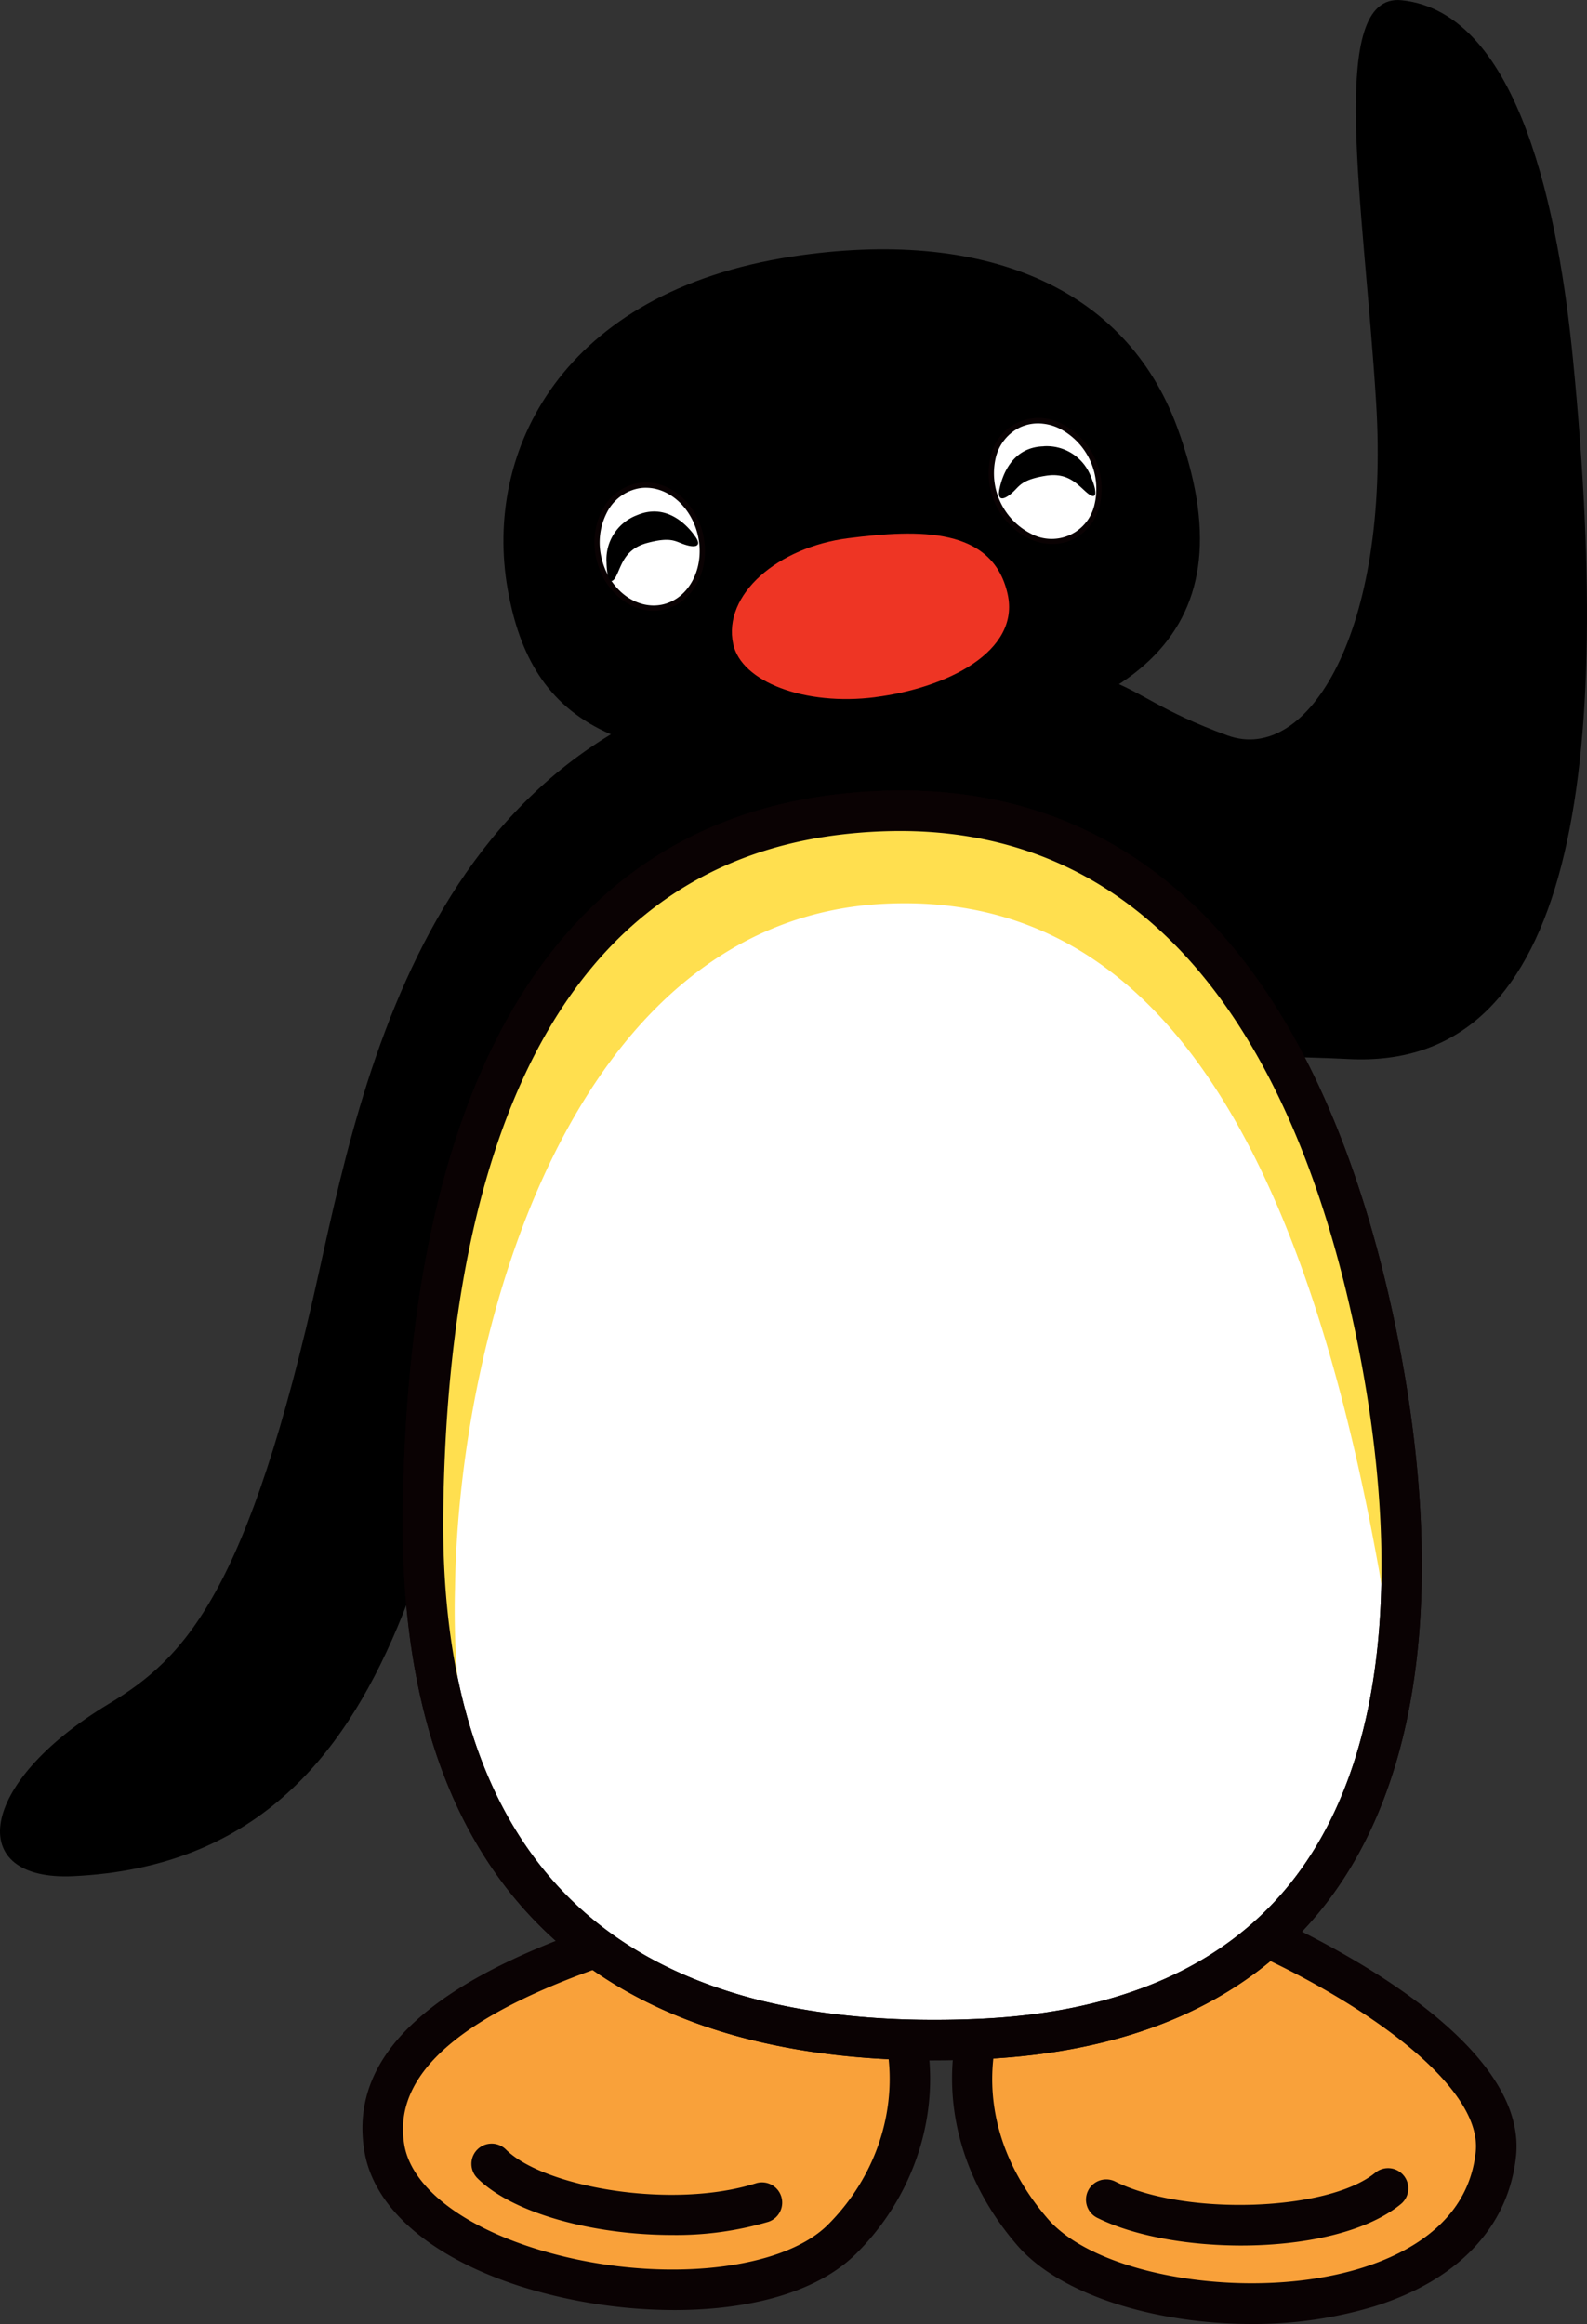
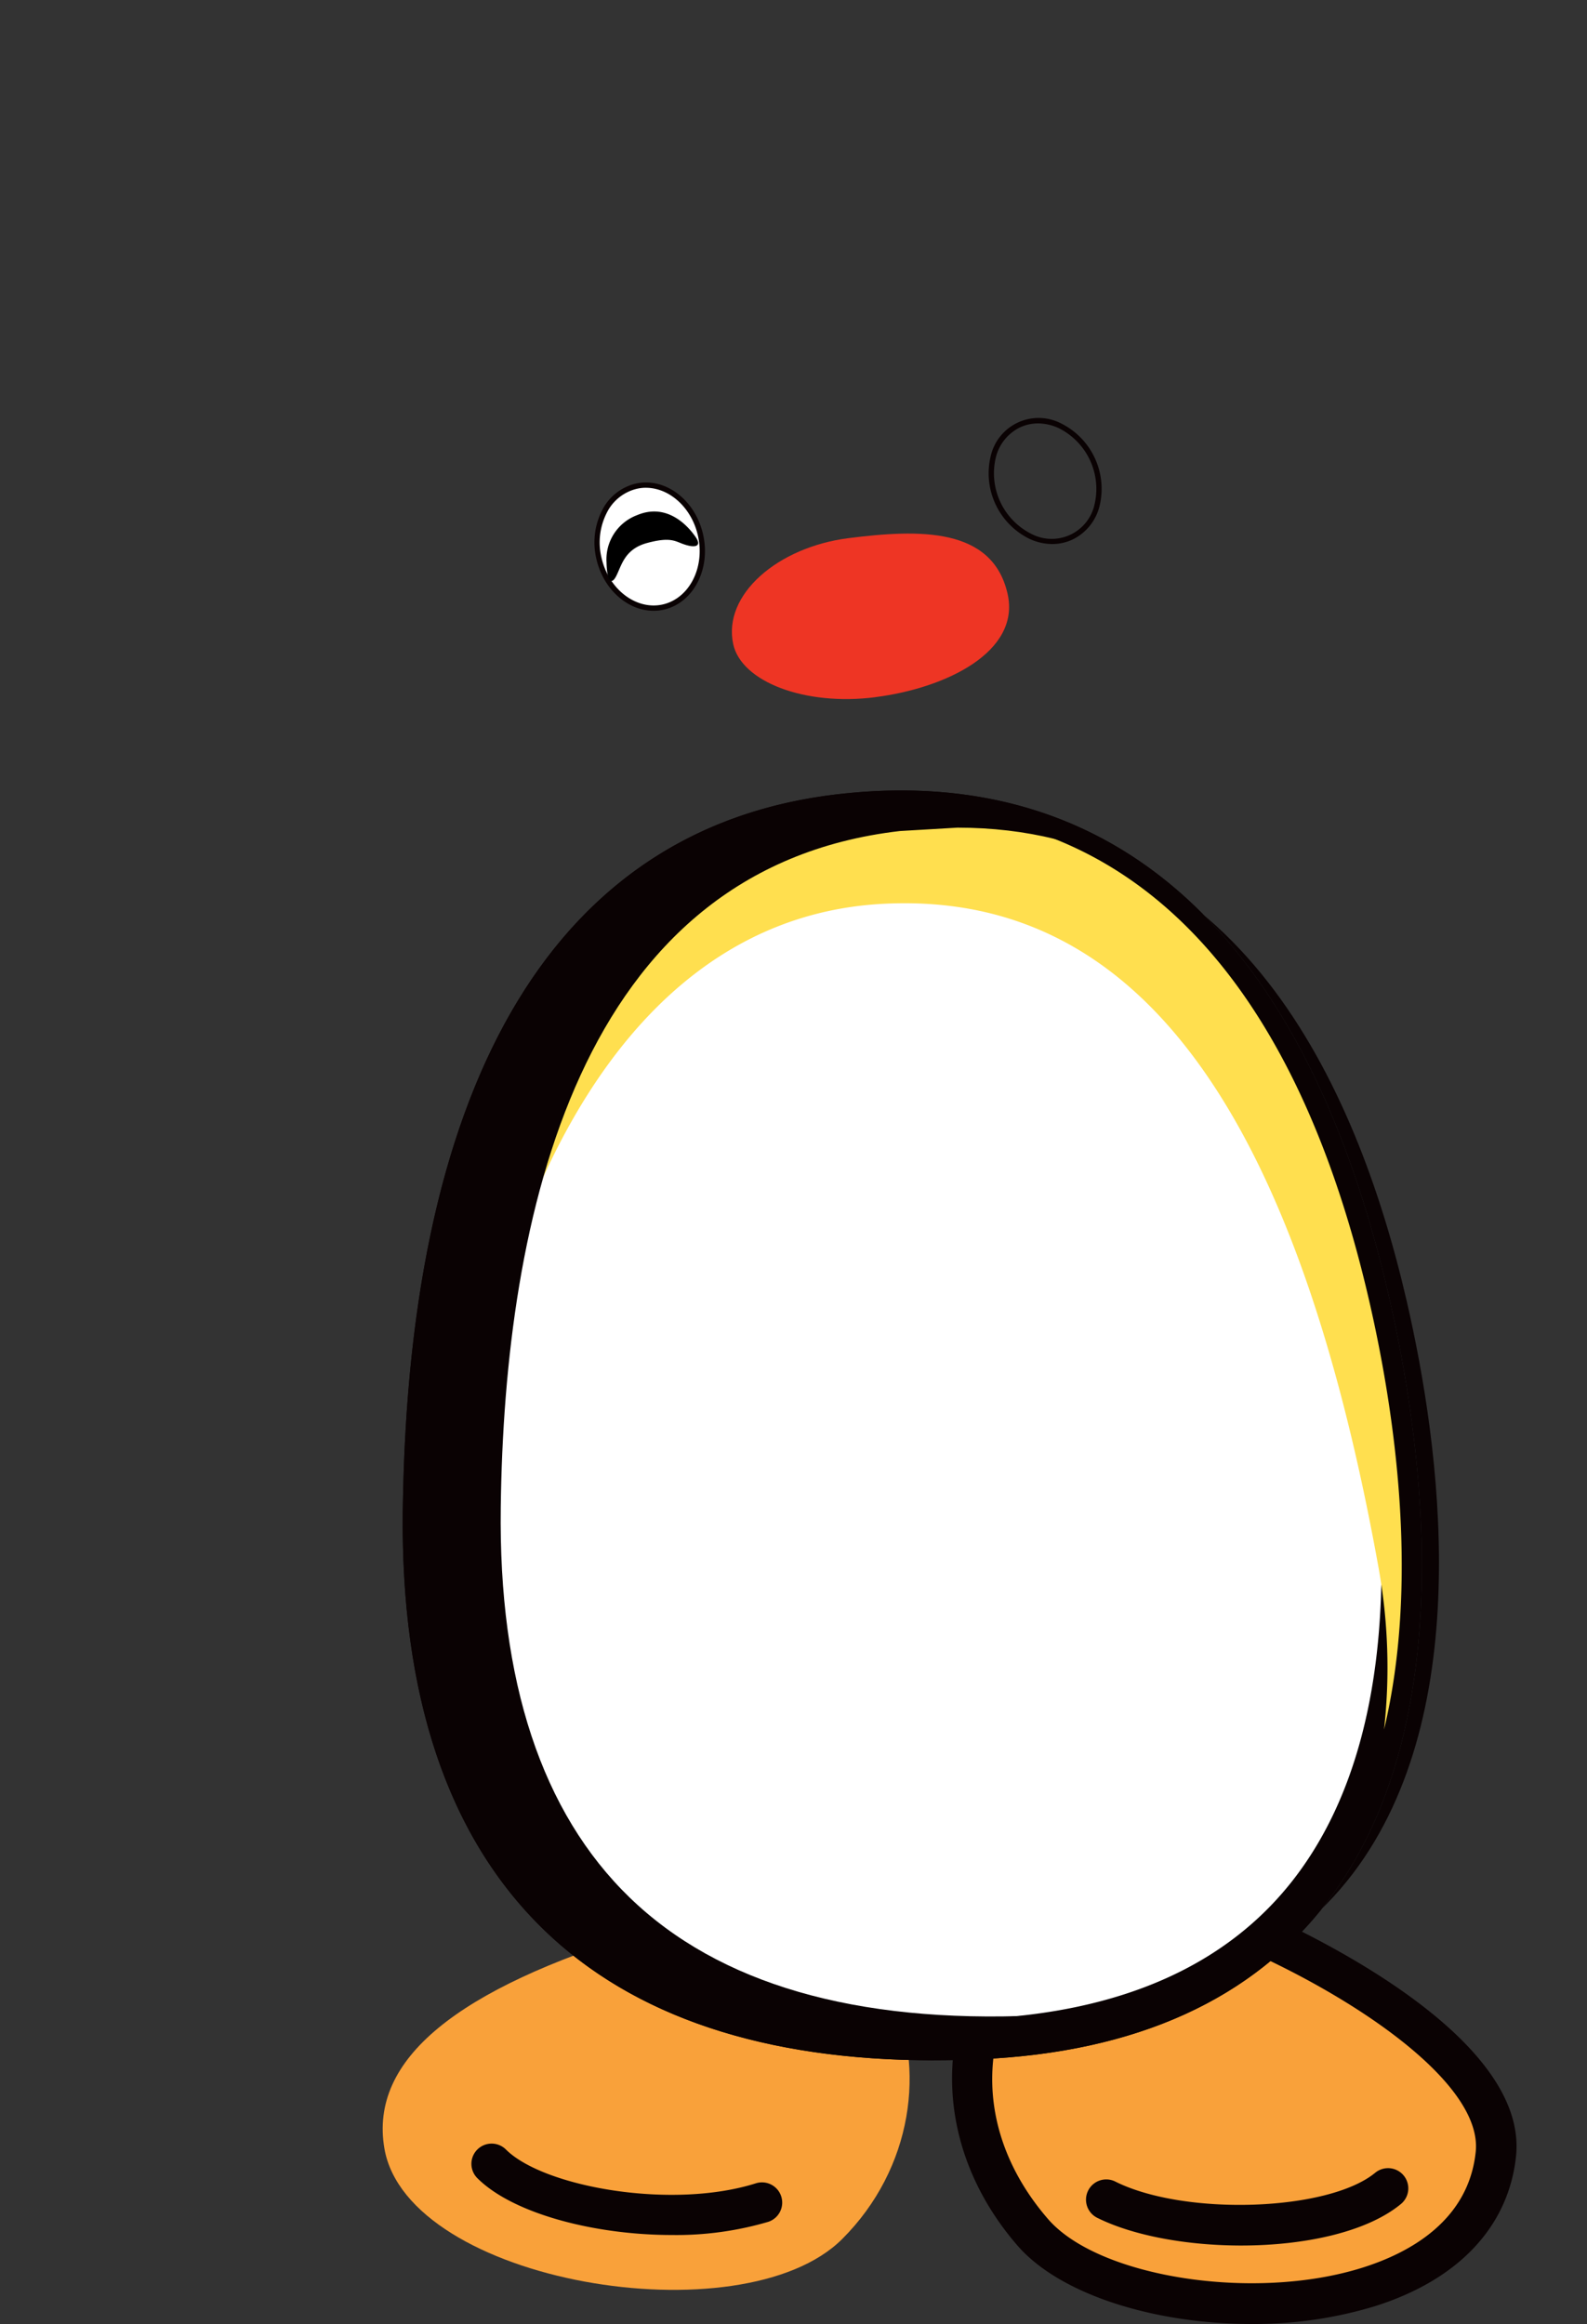
<svg xmlns="http://www.w3.org/2000/svg" width="159.862" height="234.101">
  <rect width="100%" height="100%" fill="#333333" stroke="none" />
  <g data-name="グループ 839">
    <g data-name="prod_04_pingu">
-       <path d="M52.599 125.83c-9.61 19.22-8.9 61.438-45.211 63.162-10.927.519-9.727-9.349 3.563-17.355 7.622-4.593 14.022-11.009 21.195-43.557 5-22.69 13.293-60.913 57.382-61.352 26.813-.267 20.54 2.411 34.116 7.354 8.15 2.968 16.385-10.57 14.976-33.518-1.228-19.967-5.036-41.343 2.586-40.539 11.948 1.256 15.835 21.768 17.251 36.225 4.313 43.987-.776 71.553-22.62 70.43-19.7-1.008-73.853.385-83.237 19.15" data-name="パス 8961" />
      <path fill="#f9a13a" d="M124.815 193.868c10.7 4.558 26.819 14 25.868 23.107-1.982 18.948-37.739 18.189-46.656 7.883-6.228-7.2-7.711-16.089-4.326-23.985 2.344-5.462 19.156-9.543 25.114-7" data-name="パス 8962" />
      <path fill="#0a0203" d="M126.053 234.101c-9.677 0-19.255-2.93-23.568-7.908-6.639-7.669-8.379-17.435-4.657-26.122 2.834-6.607 20.883-11.016 27.786-8.077 4.752 2.026 28.394 12.753 27.1 25.193-.744 7.1-5.8 12.476-14.248 15.132a41.9 41.9 0 0 1-12.413 1.782m-6.242-39.015c-6.715 0-16.808 3.257-18.237 6.591-3.143 7.326-1.686 15.288 3.992 21.847 5.1 5.9 20.791 8.331 31.673 4.905 4.806-1.511 10.691-4.762 11.413-11.665.725-6.925-12.263-15.752-24.637-21.02a11.1 11.1 0 0 0-4.205-.658" data-name="パス 8963" />
      <path fill="#0a0203" d="M125.031 226.197c-5.408 0-10.815-.97-14.445-2.764a2.04 2.04 0 1 1 1.807-3.656c7.011 3.47 21.424 2.971 26.135-.91a2.038 2.038 0 1 1 2.589 3.149c-3.474 2.861-9.782 4.181-16.086 4.181" data-name="パス 8964" />
      <path fill="#f9a13a" d="M64.723 194.639c-18.641 5.691-27.554 12.769-26 21.79 2.341 13.538 36.053 19.156 46.112 9.114 7.094-7.084 8.512-17.3 4.813-25.057-2.557-5.364-18.732-7.74-24.925-5.847" data-name="パス 8965" />
-       <path fill="#0a0203" d="M67.931 232.698a52.2 52.2 0 0 1-15.38-2.351c-9.066-2.879-14.839-7.825-15.832-13.573-1.736-10.046 7.228-17.922 27.412-24.083 6.594-2.023 24.191.277 27.363 6.915 4.285 8.983 2.192 19.983-5.214 27.376-4.04 4.037-11.016 5.716-18.345 5.716m2.389-36.7a18 18 0 0 0-5 .585c-17.875 5.46-25.916 11.838-24.593 19.498.719 4.135 5.6 8.016 13.055 10.383 11.4 3.62 24.681 2.561 29.612-2.363 6.184-6.174 7.959-15.313 4.415-22.738-1.482-3.105-10.688-5.364-17.492-5.364m-5.6-1.361" data-name="パス 8966" />
      <path fill="#0a0203" d="M67.696 225.137c-7.809 0-16.01-2.15-19.592-5.707a2.038 2.038 0 1 1 2.869-2.895c3.795 3.766 16.7 6.085 25.2 3.385a2.038 2.038 0 0 1 1.234 3.884 32.8 32.8 0 0 1-9.712 1.333" data-name="パス 8967" />
-       <path d="M88.503 75.764c26.542-2.758 37.523-12.336 30.1-32.662-5.215-14.286-19.641-20.184-38.778-17.263-23.24 3.55-31.136 19.617-28.686 33.508 2.4 13.6 11.165 19.143 37.364 16.42" data-name="パス 8968" />
-       <path fill="#fff" d="M107.929 54.111c2.621-1.231 3.563-4.756 2.1-7.876s-4.771-4.651-7.4-3.42-3.566 4.756-2.1 7.873 4.771 4.654 7.4 3.423" data-name="パス 8969" />
      <path fill="#0a0203" d="M105.999 54.801a5.5 5.5 0 0 1-2.319-.531 7.356 7.356 0 0 1-3.89-8.3 4.948 4.948 0 0 1 7.09-3.321 7.36 7.36 0 0 1 3.887 8.3 5.1 5.1 0 0 1-2.726 3.4 4.8 4.8 0 0 1-2.042.452m-1.438-12.148a4.3 4.3 0 0 0-1.816.4 4.58 4.58 0 0 0-2.44 3.057 6.83 6.83 0 0 0 3.6 7.676 4.416 4.416 0 0 0 6.35-2.975 6.834 6.834 0 0 0-3.6-7.679 5 5 0 0 0-2.1-.48" data-name="パス 8970" />
      <path fill="#ee3524" d="M88.179 70.225c7.132-.91 14.642-4.571 13.316-10.415-1.53-6.721-8.9-6.505-16.029-5.6S72.78 59.903 73.858 64.883c.821 3.785 7.189 6.257 14.321 5.347" data-name="パス 8971" />
      <path fill="#fff" d="M66.786 61.154c2.831-.623 4.527-3.855 3.785-7.221s-3.636-5.586-6.467-4.962-4.523 3.855-3.785 7.218 3.636 5.589 6.467 4.966" data-name="パス 8972" />
      <path fill="#0a0203" d="M65.836 61.526c-2.621 0-5.09-2.176-5.774-5.277a7.12 7.12 0 0 1 .579-4.819 5.09 5.09 0 0 1 3.41-2.717c2.984-.658 6.012 1.664 6.782 5.166s-1.018 6.884-3.986 7.536a4.6 4.6 0 0 1-1.012.111m-.77-12.393a4 4 0 0 0-.9.1 4.57 4.57 0 0 0-3.054 2.446 6.57 6.57 0 0 0-.531 4.457c.71 3.216 3.477 5.336 6.149 4.76 2.685-.592 4.291-3.687 3.585-6.9-.63-2.857-2.876-4.861-5.249-4.861" data-name="パス 8973" />
      <path fill="#fff" d="M98.685 205.396c48.112-2.147 45.281-48.17 39.225-74.426-7.87-34.1-25.661-52.13-53.275-48.943-35.793 4.13-41.681 44.022-42.024 70.096-.385 29.583 12.043 55.235 56.071 53.269" data-name="パス 8974" />
      <path fill="#0a0203" d="M94.073 207.54c-17.072 0-30.267-4.409-39.269-13.131-9.691-9.383-14.471-23.615-14.229-42.307.576-43.923 15.73-68.856 43.828-72.1 27.91-3.213 47.12 14.244 55.489 50.514 3.5 15.157 7.351 43.242-6.152 61.011-7.485 9.852-19.251 15.2-34.965 15.9q-2.4.11-4.7.108M90.657 83.711a51 51 0 0 0-5.789.34c-32.555 3.757-39.84 39.11-40.215 68.105-.232 17.524 4.138 30.757 12.985 39.327 8.974 8.694 22.747 12.686 40.955 11.881 14.451-.646 25.184-5.459 31.9-14.3 12.5-16.449 8.764-43.166 5.427-57.63-5.119-22.208-17.137-47.723-45.263-47.723" data-name="パス 8975" />
      <path d="M64.197 51.884a4.76 4.76 0 0 0-3.1 4.778c.035 1.759.452 2.411.992 1.333s.843-2.691 3.1-3.3 2.783-.207 3.553.08c1.276.477 1.991.283 1.336-.671-.856-1.253-2.949-3.439-5.875-2.224" data-name="パス 8976" />
-       <path d="M105.127 44.952a4.76 4.76 0 0 1 4.778 3.1c.684 1.622.569 2.386-.366 1.619s-1.864-2.112-4.167-1.75-2.627.951-3.213 1.531c-.973.951-1.7 1.069-1.5-.07.274-1.5 1.295-4.339 4.463-4.422" data-name="パス 8977" />
      <path fill="#ffdf4f" d="M45.833 160.111c.34-26.078 11.731-67.517 43.249-69.075 25.2-1.244 41.385 20.225 49.786 66.9a56.7 56.7 0 0 1 .55 16.283c3.442-14.4 1.32-30.98-1.511-43.246-7.867-34.1-25.658-52.133-53.272-48.943-35.793 4.126-41.681 44.019-42.024 70.092-.14 10.758 1.419 21 5.573 29.577a81 81 0 0 1-2.354-21.593" data-name="パス 8978" />
-       <path fill="#0a0203" d="M94.073 207.54c-17.072 0-30.267-4.409-39.269-13.131-9.691-9.383-14.471-23.615-14.229-42.307.576-43.923 15.73-68.856 43.828-72.1 27.91-3.213 47.12 14.244 55.489 50.514 3.5 15.157 7.351 43.242-6.152 61.011-7.485 9.852-19.251 15.2-34.965 15.9q-2.4.11-4.7.108M90.657 83.711a51 51 0 0 0-5.789.34c-32.555 3.757-39.84 39.11-40.215 68.105-.232 17.524 4.138 30.757 12.985 39.327 8.974 8.694 22.747 12.686 40.955 11.881 14.451-.646 25.184-5.459 31.9-14.3 12.5-16.449 8.764-43.166 5.427-57.63-5.119-22.208-17.137-47.723-45.263-47.723" data-name="パス 8979" />
+       <path fill="#0a0203" d="M94.073 207.54c-17.072 0-30.267-4.409-39.269-13.131-9.691-9.383-14.471-23.615-14.229-42.307.576-43.923 15.73-68.856 43.828-72.1 27.91-3.213 47.12 14.244 55.489 50.514 3.5 15.157 7.351 43.242-6.152 61.011-7.485 9.852-19.251 15.2-34.965 15.9q-2.4.11-4.7.108M90.657 83.711c-32.555 3.757-39.84 39.11-40.215 68.105-.232 17.524 4.138 30.757 12.985 39.327 8.974 8.694 22.747 12.686 40.955 11.881 14.451-.646 25.184-5.459 31.9-14.3 12.5-16.449 8.764-43.166 5.427-57.63-5.119-22.208-17.137-47.723-45.263-47.723" data-name="パス 8979" />
    </g>
  </g>
</svg>